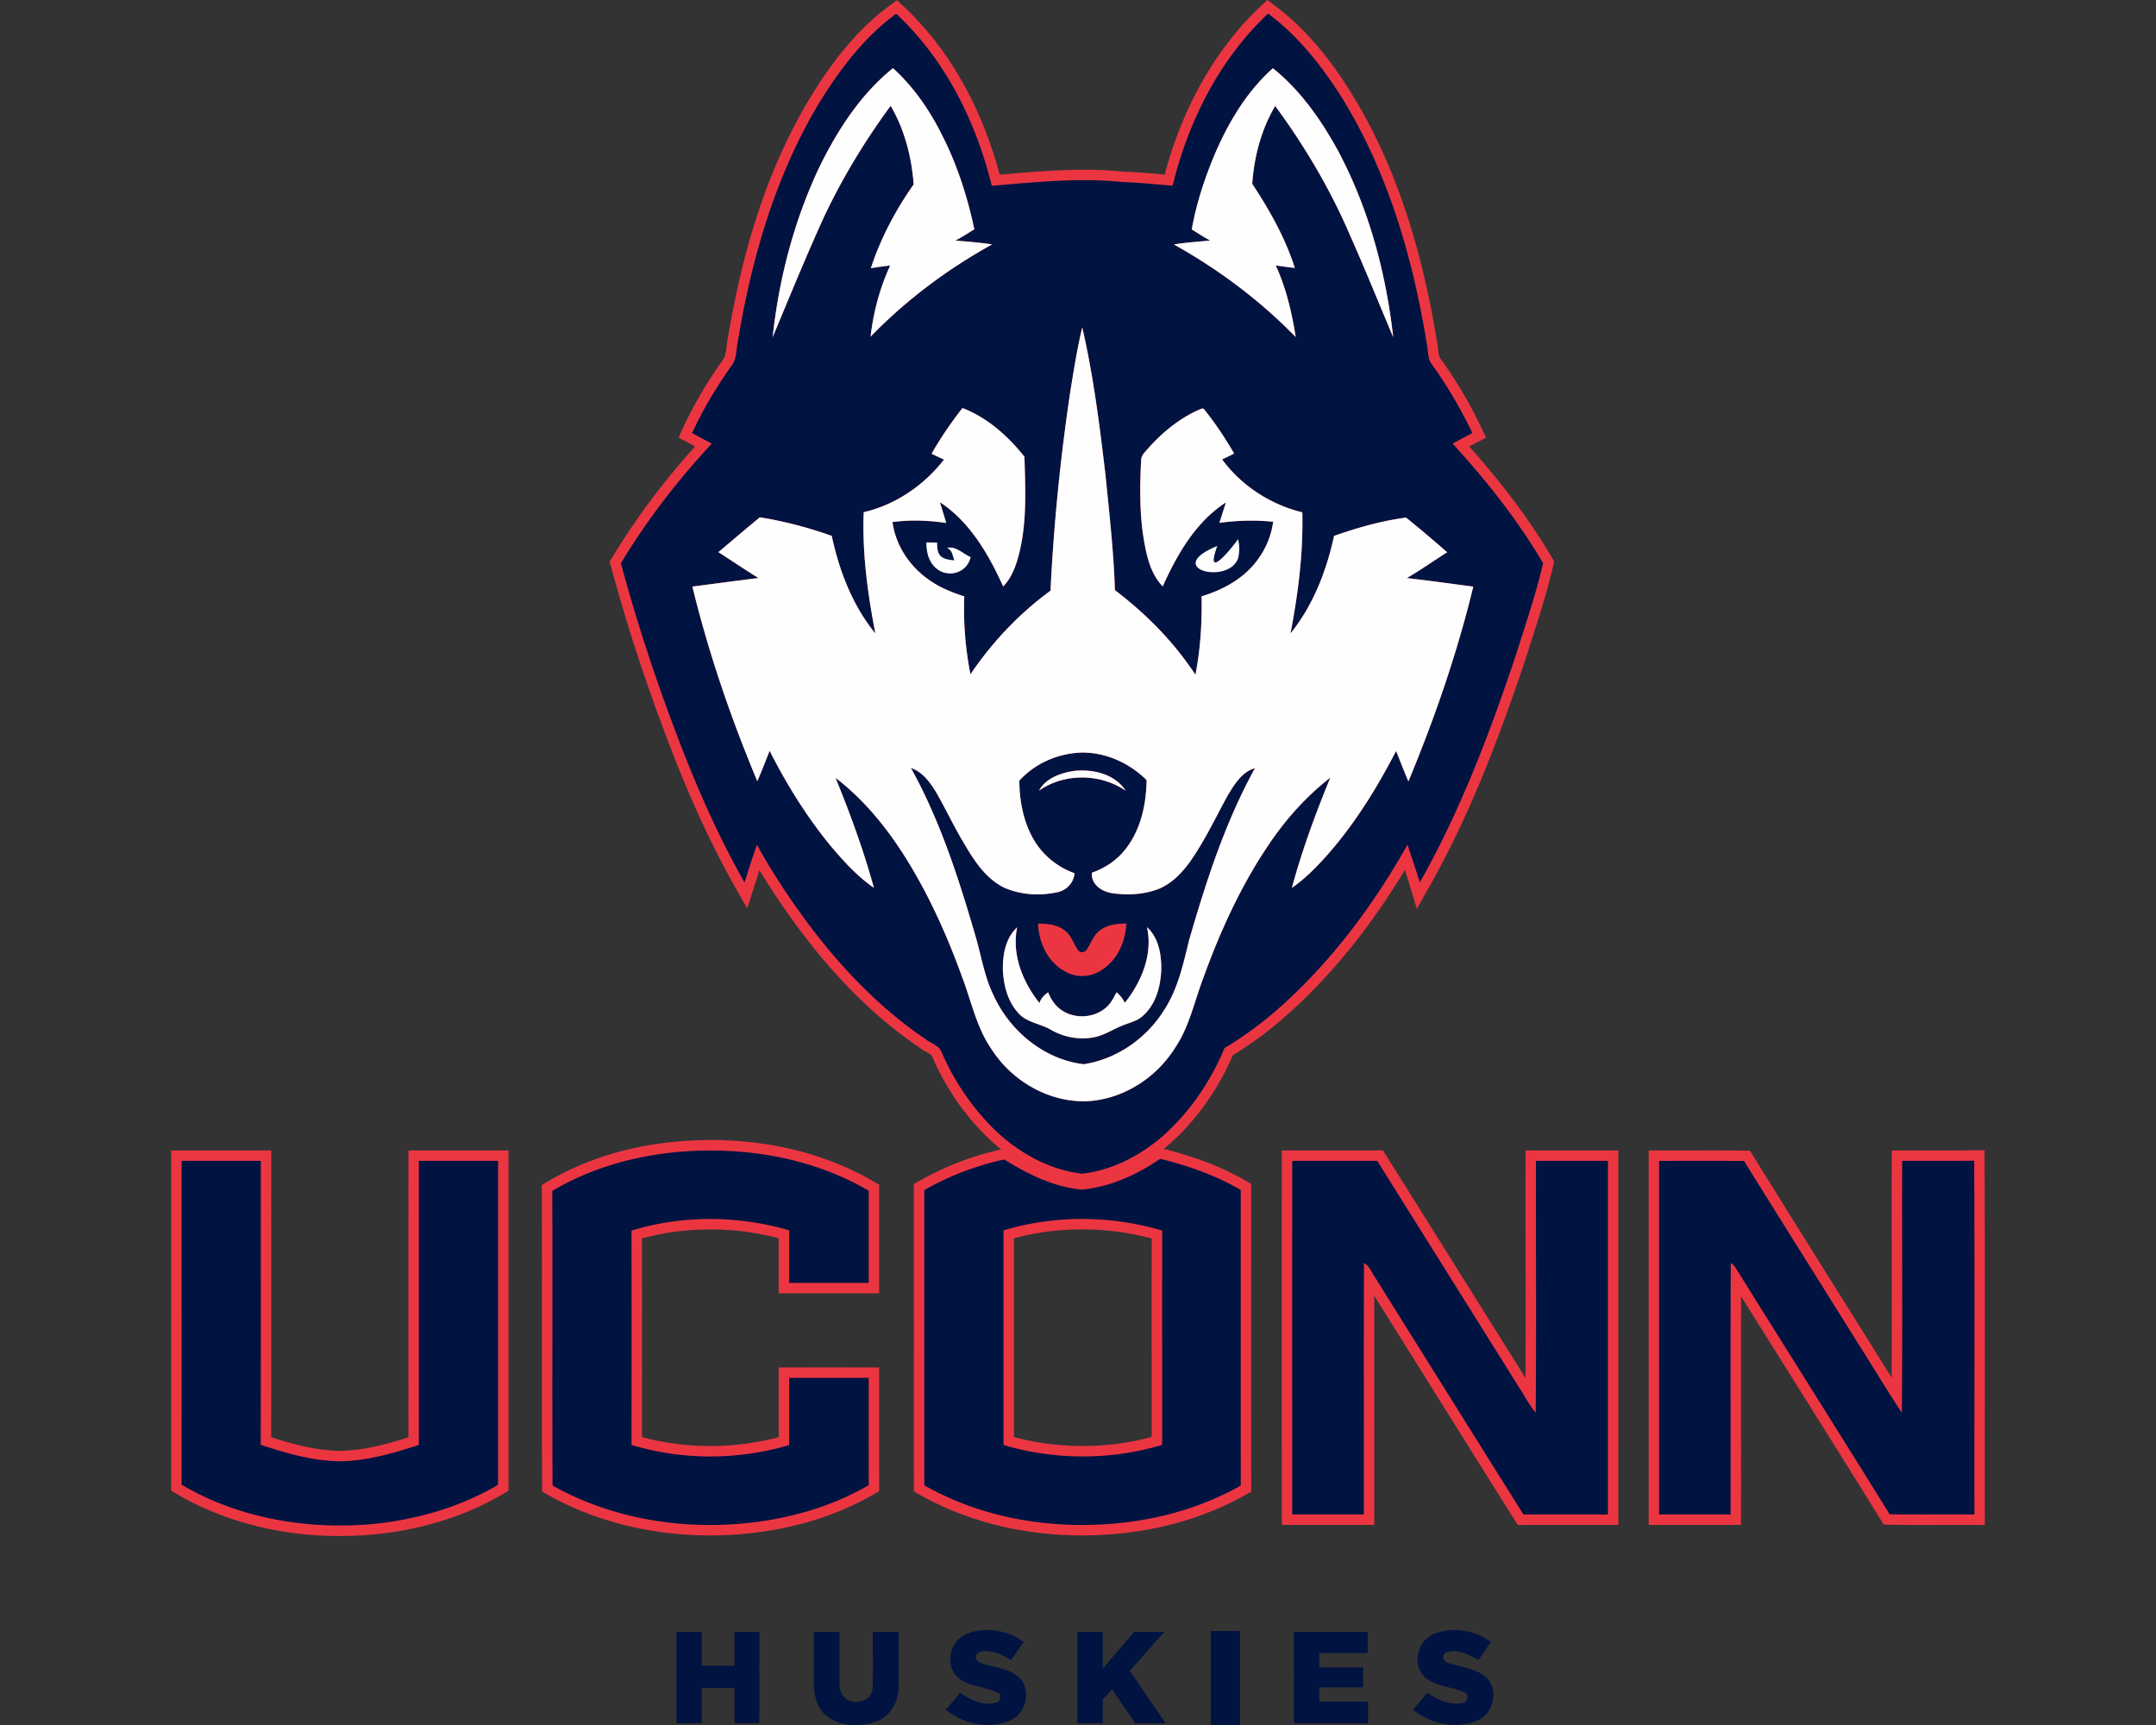
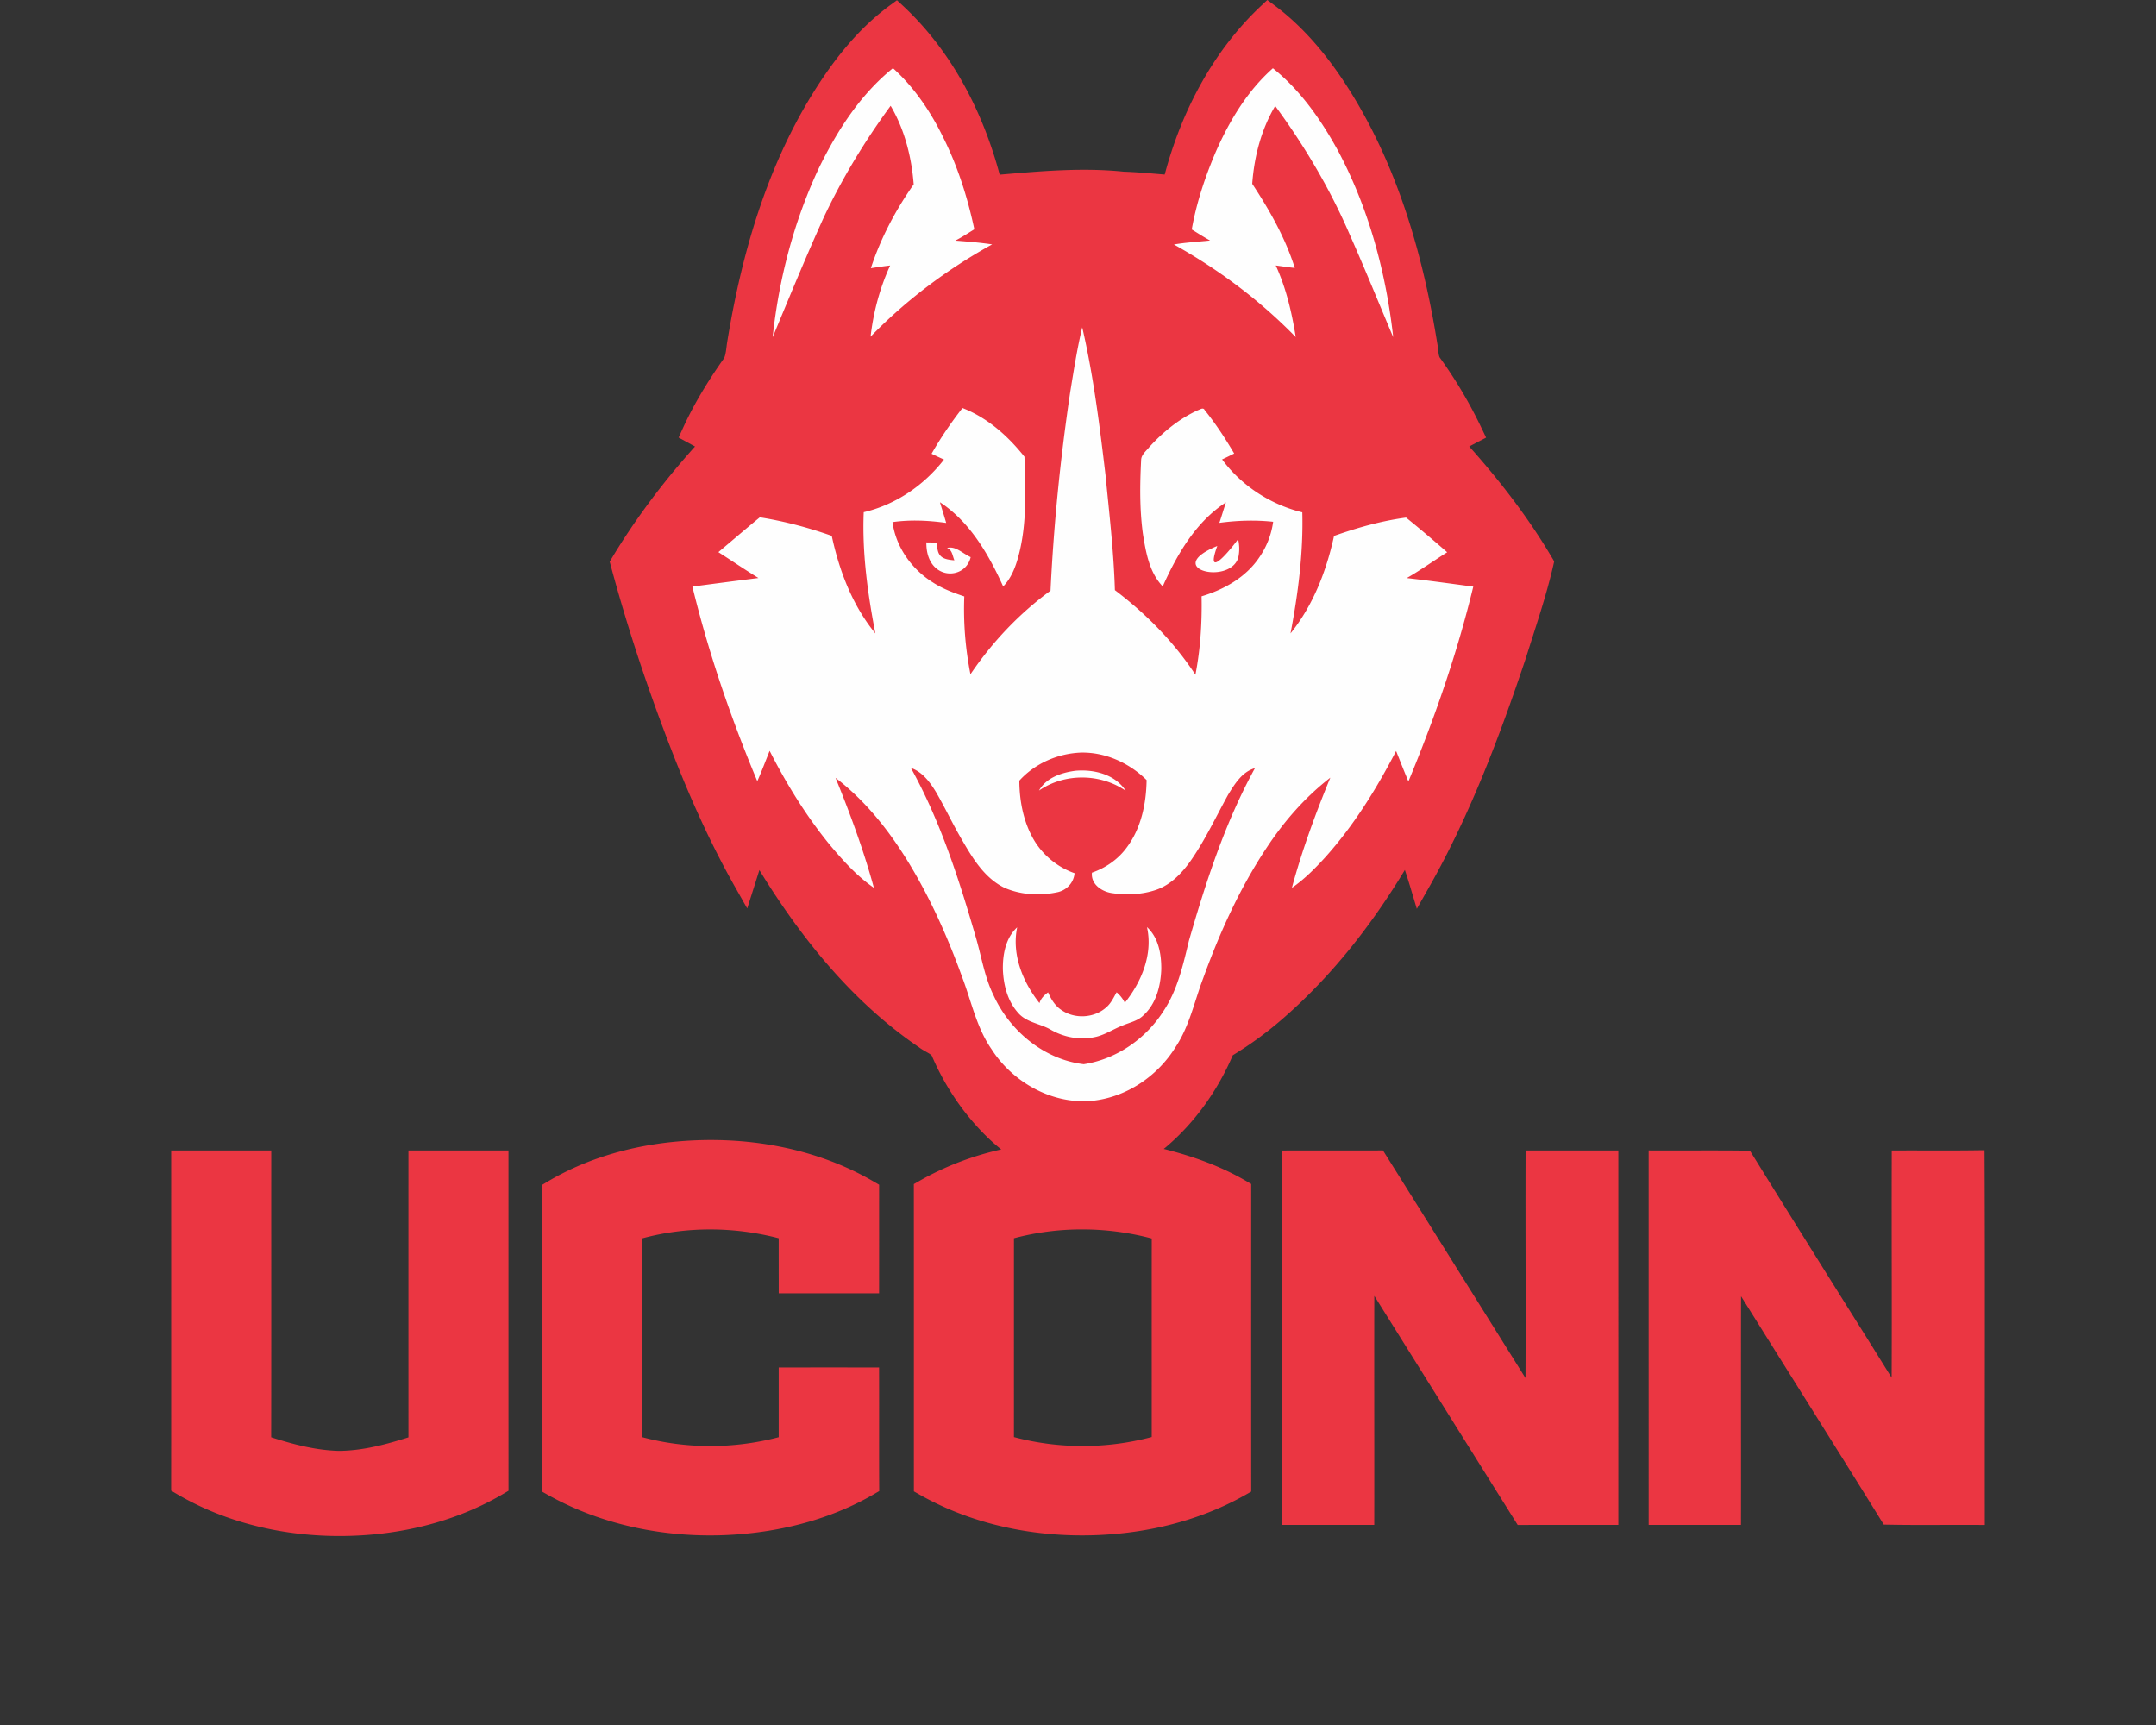
<svg xmlns="http://www.w3.org/2000/svg" xml:space="preserve" width="2000" height="1600" style="shape-rendering:geometricPrecision;text-rendering:geometricPrecision;image-rendering:optimizeQuality;fill-rule:evenodd;clip-rule:evenodd">
  <rect width="100%" height="100%" fill="#333333" stroke="none" />
  <path d="M1079.52 1065.66c26.57 6.63 52.64 15.86 76.35 29.7l4.8 2.81v5.55c-.02 91.39-.04 182.77.01 274.16l.01 5.63-4.9 2.78c-34.59 19.65-73.42 31.21-112.86 35.65-65 7.32-133.06-3.28-190.28-35.86l-4.89-2.79v-5.62c-.02-91.25.04-182.51-.04-273.77v-5.62l4.87-2.78c23.71-13.57 49.55-23.45 76.21-29.37-4.93-3.92-9.63-8.1-14.09-12.51-21.15-20.91-38.05-46.05-49.86-73.32l-.12-.3-.11-.3c-.11-.31-.29-.55-.51-.79-1.13-1.22-3.38-2.43-4.82-3.24-2.42-1.37-4.78-2.71-6.98-4.42-56.66-38.6-101.6-91.94-138.48-149.24-3.18-4.95-6.32-9.94-9.37-14.99-1.54 4.83-3.05 9.66-4.59 14.49l-6.71 21.1-10.92-19.27c-23.21-40.93-42.46-83.99-59.45-127.84-21.65-55.83-40.6-112.74-56.14-170.59l-1.07-3.97 2.13-3.53c22.21-36.85 48.27-71.32 77.03-103.3-2.44-1.31-4.88-2.63-7.32-3.95l-7.91-4.3 3.73-8.2c10.31-22.67 23.34-44 37.66-64.34l.14-.2.15-.19c2.28-2.93 2.67-11.96 3.44-15.98 13.12-80.48 36.17-160.66 79.43-230.43 19.14-30.87 42.05-59.99 71.55-81.59L832.07.2l5.86 5.46c44.66 41.67 73.81 97.72 89.42 156.36 38.29-3.3 76.66-6.74 115.06-2.8 12.71.44 25.35 1.63 38.02 2.69 15.56-58.62 44.84-114.56 89.29-156.36l5.91-5.55 6.49 4.84c30.2 22.51 53.81 52.53 73.26 84.52 42.35 69.64 65.07 149.26 77.91 229.23.45 2.25.68 4.5.93 6.78.19 1.73.48 5.2 1.64 6.64l.15.19.14.2c14.74 20.48 27.56 42.31 38.41 65.08l4.01 8.42-8.27 4.32a742.97 742.97 0 0 0-7.37 3.9c28.61 32.06 55 66.23 76.85 103.27l1.96 3.33-.86 3.76c-6.72 29.16-16.49 57.44-25.44 85.95l-.05.18c-24.46 73.02-51.86 145.49-89.92 212.66l-11.17 19.7-6.51-21.69c-1.44-4.82-3-9.6-4.58-14.38-31.17 51.73-68.92 99.78-114.77 139.26a336.657 336.657 0 0 1-44.85 32.62c-13.96 32.56-34.97 62.24-62.02 85.22l-.14.12c-.64.52-1.27 1.03-1.91 1.54zm-138.93 82.85c-.02 61.48 0 122.95-.02 184.43 41.61 11.07 86.22 11.05 127.82-.07.02-61.38-.06-122.76.02-184.14-41.55-11.06-86.26-11.35-127.82-.22zm-345.09.18c.1 61.42.07 122.84.02 184.25 41.24 11.16 85.55 10.97 126.84.11.01-18.34 0-36.68 0-55.03v-9.67h9.67c24.6 0 49.2-.02 73.81.02l9.63.02.02 9.63c.08 33.15-.08 66.29.08 99.43l.03 5.59-4.83 2.81c-34.19 19.95-72.91 31.37-112.1 35.97-65.17 7.64-133.33-3.18-190.86-35.5l-4.9-2.76-.03-5.63c-.42-91.08.1-182.15-.25-273.23l-.02-5.5 4.72-2.83c36.68-21.97 78.79-33.85 121.22-37.59 62.51-5.51 127.61 5.36 182.18 37.31l4.79 2.8-.01 5.55c-.02 28.49.02 56.99-.02 85.49l-.01 9.65h-9.65c-24.6.02-49.19.02-73.79 0h-9.65l-.01-9.66c-.02-13.8-.03-27.6-.02-41.41-41.28-10.79-85.65-11.08-126.86.18zm1019.59 53.63c-.18 67.47.05 134.95-.06 202.42l-.02 9.65-9.65.01c-22.1.02-44.21.02-66.32 0l-9.66-.01v-9.66c-.02-109.33-.02-218.65-.02-327.97v-9.7l9.7.03c26.32.07 52.63-.18 78.95.13l5.31.07 2.79 4.51c34.97 56.4 70.19 112.64 105.48 168.84 7.77 12.37 15.42 24.82 23.19 37.19.3-67.04-.11-134.08.08-201.12l.02-9.62 9.62-.02c22.23-.06 44.46.17 66.69-.12l9.75-.12.05 9.75c.48 109.38.09 218.76.19 328.14l.01 9.72-9.73-.04c-26.24-.12-52.48.29-78.72-.2l-5.27-.09-2.77-4.48c-42.96-69.26-86.43-138.19-129.61-207.31zM251.55 1333.11c20.35 6.53 41.36 12.08 62.77 12.61 22.01-.12 43.65-5.91 64.57-12.53-.02-85.48-.02-170.95 0-256.43v-9.67h9.67c24.49 0 48.98-.02 73.47 0h9.66v9.67c.02 100.15-.02 200.31.02 300.46l.01 5.53-4.76 2.8c-36.6 21.6-78.33 33.78-120.52 37.71-62.83 5.84-128.2-5.57-182.91-37.82l-4.76-2.81v-5.53c.1-100.11 0-200.23.04-300.35v-9.66h9.66c24.5-.02 48.99 0 73.48 0h9.67v9.67c-.04 85.45.1 170.9-.07 256.35zm1163.57-54.92c.3-67.15-.11-134.31.06-201.46l.03-9.64h9.63c22.25-.02 44.49 0 66.74 0h9.67v9.67c0 109.33.02 218.66 0 327.99v9.67h-9.67c-26.11 0-52.22-.04-78.34.02l-5.36.01-2.85-4.55c-43.45-69.28-86.78-138.63-130.16-207.95-.18 67.6.06 135.21-.04 202.81l-.02 9.66h-9.66c-22.14 0-44.29 0-66.44-.02l-9.66-.01v-9.66c-.02-109.32-.04-218.64 0-327.96v-9.64l9.65-.02c26.28-.06 52.56.02 78.84-.04l5.36-.02 2.85 4.55c43.16 68.84 86.27 137.71 129.37 206.59z" style="fill:#eb3642" />
-   <path d="M1330.86 1515.27c17.16-6.6 37.52-3.14 52.27 7.7-3.87 5.67-7.9 11.24-11.81 16.88-8.86-5.37-20.32-11.25-30.61-6.66-3.82 2.86-1.51 7.95 2.45 9.13 12.16 4.45 26.58 4.8 36.39 14.27 10.97 11.76 5.53 33.22-9.18 39.28-19.6 8.25-43.19 3.12-59.48-9.98 4.39-5.33 8.84-10.61 13.27-15.91 9.25 6.77 20.94 12.05 32.63 9.62 4.88-.49 6.5-8.04 1.72-9.84-12.48-5.88-28.51-5.05-38.43-15.88-10.36-12.22-4.07-33.17 10.78-38.61zM762.28 91.61c18.67-29.62 40.58-58.03 69.05-78.88 45.3 42.27 74.1 99.94 88.67 159.62 40.45-3.42 81.19-7.68 121.75-3.48 15.38.52 30.69 2.17 46.04 3.33 14.51-59.66 43.46-117.2 88.56-159.6 29.18 21.75 51.78 51.03 70.77 81.78 41.49 68.7 64.02 147.16 76.65 225.94 1.24 5.95.53 12.72 4.53 17.73 14.4 20.01 26.92 41.34 37.53 63.59-6.16 3.22-12.25 6.53-18.35 9.82 31.35 34.21 60.38 70.84 83.97 110.85-6.64 28.83-16.37 56.97-25.23 85.23-24.25 72.41-51.42 144.37-89.16 210.96-3.54-11.81-7.76-23.38-11.3-35.19-32.61 57.89-73.18 111.98-123.63 155.52-14.45 12.35-29.9 23.57-46.23 33.29-13.35 32.3-33.89 61.83-60.59 84.51-20.44 16.7-45.15 29.07-71.57 32.01-31.27-3.68-59.95-20.11-82.23-41.9-20.15-20.14-36.46-44.14-47.78-70.29-2.46-6.9-10.43-8.78-15.7-13-55.69-37.87-99.76-90.47-136.06-146.67-6.89-10.92-13.74-21.89-19.72-33.33-4.24 11.57-7.86 23.38-11.6 35.13-22.97-40.53-41.99-83.18-58.85-126.57-21.48-55.52-40.37-112.11-55.81-169.61 24.04-39.86 52.64-76.9 84.3-110.96-6.1-3.22-12.19-6.49-18.25-9.78 10.06-22.12 22.8-42.92 36.77-62.78 4.49-5.75 3.95-13.45 5.34-20.22 12.91-79.25 35.77-158.23 78.13-227.05zm66.09-28.38c-30.46 24.52-52 58.3-68.94 93.12-23.01 49.17-36.94 102.51-42.67 156.41 15.52-37.2 30.77-74.53 47.45-111.22 17.17-36.42 38.19-70.99 61.99-103.42 12.97 22.06 19.41 47.49 21.38 72.88-16.79 23.84-30.65 49.99-39.73 77.76 5.94-.95 11.91-1.84 17.9-2.5-9.57 20.81-15.56 43.29-18.17 66.01 33.02-34 71.34-62.68 112.77-85.59-11.34-1.71-22.76-2.62-34.18-3.53 6.12-3.09 11.83-6.9 17.67-10.47-6.31-29.74-15.61-58.98-29.34-86.17-11.55-23.52-26.62-45.64-46.13-63.28zm352.43.09c-23.48 20.79-40.04 48.27-52.64 76.72-10.03 23.37-18.19 47.7-22.64 72.78 5.63 3.48 11.2 7.1 17.03 10.26-11.21 1.18-22.45 1.78-33.58 3.69 41.47 23.09 79.87 51.87 113.02 85.89-3.6-22.74-8.89-45.44-18.54-66.44 5.88.76 11.75 1.73 17.67 2.29-8.83-27.95-23.46-53.67-39.5-78.03 1.82-25.1 8.36-50.42 21.32-72.19 27.21 36.98 50.79 76.75 68.98 118.94 14.05 31.61 27.03 63.69 40.5 95.55-6.75-60.23-22.83-120.01-51.55-173.6-15.62-28.31-34.61-55.54-60.07-75.86zM1003.93 303.6c-4.74 19.84-7.87 40.02-11.16 60.15-9.12 61.02-15.27 122.52-18.27 184.14-29.05 21.21-54.13 47.76-74.26 77.53a309.693 309.693 0 0 1-5.73-72.21c-10.21-3.42-20.39-7.22-29.43-13.18-19.51-12.23-34.04-32.72-37.16-55.75 16.51-2.34 33.33-1.57 49.8.75-1.8-6.42-3.93-12.77-5.77-19.19 27.92 18.36 45.15 48.4 58.64 78.14 8.57-8.82 12.5-20.92 15.3-32.61 6.8-28.72 5.25-58.48 4.44-87.72-15.23-19.22-34.37-36.25-57.5-45.19-10.53 13.43-20.2 27.58-28.66 42.4 3.79 1.88 7.64 3.66 11.53 5.38-18.5 23.88-44.91 41.96-74.48 48.83-1.55 37.72 3.67 75.49 10.81 112.47-21.25-25.91-33.48-58.05-40.46-90.51-21.7-7.66-43.99-13.58-66.71-17.2-12.95 10.6-25.64 21.52-38.45 32.3 12.4 7.97 24.61 16.25 37.15 24-20.43 2.55-40.85 5.26-61.27 7.95 15.02 61.67 35.69 121.96 60.21 180.5 4.14-9.25 7.64-18.75 11.44-28.14 15.75 30.98 34.15 60.75 56.21 87.67 12.12 14.4 24.91 28.62 40.51 39.36-9.52-34.76-21.97-68.68-35.59-102.01 31.95 24.47 56.16 57.46 75.79 92.28 16.77 29.76 30.38 61.23 41.95 93.35 8.42 22.22 13.18 46.2 26.94 66.02 19.72 30.84 56.39 51.42 93.36 47.95 31.81-3.27 60.84-22.91 77.47-49.99 12.73-19.18 17.36-41.99 25.37-63.22 15.32-42.36 33.98-83.82 58.96-121.42 16.2-24.6 35.81-47.07 59.15-65.12-13.73 33.36-26.23 67.37-35.65 102.22 11.67-8.03 21.67-18.17 31.16-28.6 26.41-29.46 47.37-63.35 65.52-98.37 3.76 9.44 7.47 18.89 11.4 28.27 24.37-58.66 45.23-118.94 60.19-180.71-20.55-2.73-41.11-5.61-61.7-7.94 12.85-7.37 24.95-16.04 37.49-23.94-12.5-10.95-25.22-21.71-38.13-32.16-22.81 3-45.13 9.37-66.82 16.99-7.03 32.44-19.37 64.39-40.37 90.44 7.04-36.99 11.9-74.59 10.93-112.31-29.39-7.14-56.45-24.67-74.41-49.08 3.78-1.74 7.51-3.58 11.21-5.47-8.23-14.01-17.17-27.66-27.37-40.29-1.35-2.91-4.39-.41-6.32.13-17.29 7.88-32.27 20.13-45 34.1-2.94 3.79-7.68 7.18-7.64 12.44-1.16 22.68-1.42 45.48 1.64 68.03 2.75 17.11 5.87 35.88 18.41 48.84 13.33-29.72 30.63-59.8 58.63-77.93-2.1 6.31-3.96 12.7-6.09 18.99 16.53-2.23 33.28-2.77 49.89-.99-1.61 11.79-6 23.14-12.79 32.92-12.35 18.5-32.69 29.96-53.61 36.21.48 24.36-1.03 48.78-5.71 72.72-19.91-30.34-45.81-56.56-74.7-78.43-1.06-35.73-5.24-71.28-8.71-106.83-5.46-45.88-11.15-91.9-21.58-136.96zm-58.34 420.48c14.53-16.07 36.01-25.34 57.55-26.03 22.64-.35 44.53 9.73 60.5 25.5-.33 22.07-5.13 44.98-18.68 62.88-7.97 10.78-19.41 18.64-32.03 23.01-1.12 10.7 9.04 17.53 18.46 18.95 13.65 2.03 27.95 1.47 41.09-3.02 13.35-4.57 23.55-15.14 31.6-26.34 13.65-19.41 23.69-41.03 35.09-61.75 6.15-10.01 12.93-21.33 24.98-24.78-27.65 50.28-45.38 105.13-61.23 160.03-5.49 22.7-10.66 46.12-23.96 65.8-16.37 25.45-43.58 44.18-73.61 48.77-36.77-4.32-68.71-30.89-83.8-64.16-8.09-16.48-10.91-34.73-15.93-52.23-15.77-54.34-33.05-108.76-60.65-158.44 10.63 3.66 17.63 13.06 23.24 22.3 8.13 13.99 15.02 28.66 23.13 42.67 10.28 17.73 21.37 36.98 40.56 46.27 15.02 6.52 32.34 7.53 48.27 4.22 8.88-1.55 15.89-8.69 16.64-17.79-15.75-5.55-29.36-16.64-37.81-31.04-9.62-16.5-13.32-35.95-13.41-54.82zm18.23 9.21c23.7-16.3 56.68-16.06 80.41.13-9.76-15.19-29.57-20.01-46.59-18.5-12.79 1.67-27.21 6.39-33.82 18.37zm-.91 123.43c.64 17.51 8.98 35.63 24.88 44.18 10.57 6.56 24.77 5.56 34.82-1.57 14.2-9.27 21.46-26.16 22.2-42.71-8.73.04-18.22.99-25.14 6.87-5.73 4.49-7.65 11.81-11.77 17.5-1.45 2.53-6.21 3.09-7.72.44-4.39-6.09-6.37-14.07-12.75-18.58-6.95-5.42-16.05-6.19-24.52-6.13zm-32.59 42.65c.58 14.13 4.24 28.92 13.83 39.73 7.69 9.33 20.59 10.16 30.54 15.97 12.77 7.41 28.22 10.04 42.62 6.48 8.49-2.2 15.88-7.18 24.01-10.33 6.64-2.85 14.25-4.24 19.49-9.58 11.75-10.78 15.91-27.25 16.45-42.67.12-13.88-2.5-29.25-13.26-39.04 5.62 25.16-5.03 50.73-20.57 70.19-1.82-3.77-4.43-7.06-7.62-9.75-2.71 4.82-5.09 10.02-9.33 13.74-11.09 10.2-29.13 11.36-41.55 2.92-6.06-3.87-9.93-10.16-12.68-16.62-3.5 2.59-6.73 5.67-7.99 10-15.5-19.58-25.89-45.01-20.69-70.27-10.72 9.84-13.51 25.3-13.25 39.23zm269.96 614.31c22.82-.02 45.62-.02 68.44 0-.06 6.54-.06 13.08-.02 19.64-14.94-.02-29.9 0-44.84 0-.02 4.4-.02 8.81 0 13.24h40.62c.02 6.18.02 12.35.02 18.54h-40.64c-.02 4.39 0 8.81 0 13.24 15.05-.02 30.11.02 45.18-.02-.01 6.66-.01 13.33 0 20.01-22.91-.04-45.8-.02-68.72-.02-.02-28.22.04-56.43-.04-84.63zm-77.06-.83h27.1v87.09h-27.1v-87.09zm-71.1.77c9.39.04 18.77.14 28.18-.08-10.97 11.91-21.42 24.25-32.3 36.25 11.2 16.1 22.18 32.38 33.3 48.54-9.44-.04-18.86-.04-28.29 0-7.06-10.45-14.34-20.77-21.23-31.33-2.98 3.09-5.94 6.21-8.88 9.35-.02 7.31 0 14.63 0 21.96-7.86-.02-15.7 0-23.53 0v-84.65h23.55c-.02 11.32-.12 22.66.06 33.98 9.83-11.24 19.31-22.77 29.14-34.02zm-156.06 2.31c17.32-7.61 38.57-4.01 53.65 7.1-3.95 5.61-7.92 11.2-11.87 16.8-6.61-4.28-13.93-7.59-21.84-8.31-4.46-.71-10.94.86-10.8 6.47 1.66 4.22 6.54 5.17 10.43 6.31 10.64 2.51 22.25 4.62 30.57 12.3 10.71 11.93 5.42 33.16-9.28 39.27-19.59 8.28-43.28 3.17-59.49-10.04 4.41-5.29 8.86-10.53 13.29-15.79 9.54 6.87 21.87 12.56 33.75 9.13 3.47-.87 3.04-4.78 3.64-7.49-12.41-8.11-29.47-5.98-40.49-16.72-11.24-11.38-6.07-32.88 8.44-39.03zm-141.25-2.29c7.97.04 15.94.02 23.92.02.04 14.59 0 29.19 0 43.78.17 5.3-.16 11.3 3.5 15.63 7.06 9.47 25.41 6.41 27.13-6 .83-17.78.1-35.62.37-53.41 7.97 0 15.95 0 23.92-.02-.13 17.17.04 34.31-.08 51.48-.05 13.88-8.42 28.04-22.16 32.16-15.15 4.63-33.75 3.99-46.11-6.94-7.9-7.42-10.4-18.76-10.43-29.21-.08-15.83.07-31.66-.06-47.49zm-127.36.04c7.86-.02 15.71-.02 23.55-.02.04 10.47 0 20.94.04 31.43 10.08-.02 20.18 0 30.27-.02 0-10.49.06-20.96-.04-31.43 7.72.02 15.44.04 23.18-.04-.13 28.26-.02 56.49-.08 84.75-7.68-.08-15.36-.06-23.06-.02 0-10.86.02-21.71 0-32.55-10.11-.02-20.19 0-30.27-.02-.04 10.84-.02 21.69-.02 32.55-7.86 0-15.7-.02-23.53 0-.02-28.22.04-56.43-.04-84.63zm571.27-436.9c26.28-.06 52.56.02 78.84-.04 43.91 70.04 87.76 140.11 131.62 210.19 5.18 7.74 9.32 16.23 15.4 23.38.66-77.84.08-155.7.27-233.55 22.24-.02 44.49 0 66.73 0 0 109.32.02 218.64 0 327.99-26.13 0-52.25-.04-78.36.02-46.25-73.76-92.37-147.59-138.54-221.36-2.83-4.2-4.73-9.41-9.37-11.94-.37 77.76-.04 155.52-.16 233.28-22.15 0-44.29 0-66.43-.02-.02-109.33-.04-218.63 0-327.95zm-1030.24-.02c24.48-.02 48.98 0 73.47 0-.04 87.78.11 175.58-.08 263.37 23.43 7.76 47.51 14.67 72.36 15.27 25.52-.12 50.25-7.34 74.33-15.16-.02-87.84-.02-175.66 0-263.48 24.48 0 48.98-.02 73.46 0 .02 100.15-.02 200.32.02 300.47-35.37 20.88-75.78 32.35-116.5 36.4-60.81 5.4-124.13-5.3-177.1-36.52.1-100.11 0-200.24.04-300.35zm1596.05-.02c22.25-.06 44.53.17 66.78-.12.49 109.36.1 218.74.2 328.11-26.21-.12-52.41.29-78.59-.2-47.48-76.54-95.59-152.67-143.21-229.09-1.07-1.69-2.46-3-4.18-3.95-.37 77.74-.04 155.5-.18 233.24-22.1.02-44.2.02-66.3 0-.02-109.33-.02-218.65-.02-327.97 26.28.08 52.58-.18 78.86.13 34.97 56.42 70.41 112.54 105.51 168.89 13.76 21.45 26.73 43.39 40.84 64.62.66-77.87.08-155.77.29-233.66zm-1135.13-8.32c60.5-5.19 123.61 5.09 176.44 36.01-.02 28.49.02 56.99-.02 85.48-24.6.02-49.17.02-73.77 0-.02-16.25-.04-32.49 0-48.75-47.32-13.85-99.01-14.24-146.23.27.12 66.27.08 132.53.02 198.79 47.26 14.36 98.85 14.11 146.19.18.02-20.79 0-41.57 0-62.38 24.6 0 49.19-.01 73.79.02.08 33.15-.08 66.31.08 99.46-33.04 19.27-70.5 30.21-108.36 34.72-63.12 7.33-129.23-3-184.99-34.34-.42-91.07.1-182.14-.25-273.22 35.42-21.21 76.15-32.49 117.1-36.24zm446.91 6.4c25.97 6.43 51.52 15.37 74.68 28.9-.02 91.38-.04 182.78.02 274.16-33.46 19.01-71.04 30.14-109.16 34.45-62.96 7.07-128.99-3.09-184.42-34.66-.02-91.27.04-182.51-.03-273.78 23.06-13.2 48.24-22.78 74.17-28.47 21.81 13.63 45.75 25.53 71.82 27.95 26.44-2.31 51.19-13.74 72.92-28.55zm-145.39 66.38c-.02 66.34 0 132.7-.02 199.06 47.64 14.21 99.53 14.19 147.15-.08.04-66.24-.05-132.5.04-198.77-47.57-14.16-99.59-14.53-147.17-.21z" style="fill:#001341;fill-rule:nonzero" />
  <path d="M859.33 503.11c-.38 35.32 35.82 36.03 41.11 13.68-8.63-4.23-14-10.44-21.91-8.59 4.85 2.3 4.69 6.17 6.79 11.51-11.38-.91-16.34-3.41-15.96-16.43-3.35-.06-6.7-.11-10.03-.17zm289.17 14.8c1.45-5.88 1.39-12.01 0-17.88-.38 1.12-32.71 43.52-19.3 6.39-51.09 20.92 10.27 36.47 19.3 11.49zm-59.53-291.14c41.47 23.09 79.87 51.87 113.02 85.89-3.6-22.74-8.89-45.44-18.54-66.44 5.88.76 11.75 1.73 17.67 2.29-8.83-27.95-23.46-53.67-39.5-78.03 1.82-25.1 8.36-50.42 21.32-72.19 27.21 36.98 50.79 76.75 68.98 118.94 14.05 31.61 27.03 63.69 40.5 95.55-6.75-60.23-22.83-120.01-51.55-173.6-15.62-28.31-34.61-55.54-60.07-75.86-23.48 20.79-40.04 48.27-52.64 76.72-10.03 23.37-18.19 47.7-22.64 72.78 5.63 3.48 11.2 7.1 17.03 10.26-11.21 1.18-22.45 1.78-33.58 3.69zm-202.8-3.62c6.12-3.09 11.83-6.9 17.67-10.47-6.31-29.74-15.61-58.98-29.34-86.17-11.55-23.52-26.62-45.64-46.13-63.28-30.46 24.52-52 58.3-68.94 93.12-23.01 49.17-36.94 102.51-42.67 156.41 15.52-37.2 30.77-74.53 47.45-111.22 17.17-36.42 38.19-70.99 61.99-103.42 12.97 22.06 19.41 47.49 21.38 72.88-16.79 23.84-30.65 49.99-39.73 77.76 5.94-.95 11.91-1.84 17.9-2.5-9.57 20.81-15.56 43.29-18.17 66.01 33.02-34 71.34-62.68 112.77-85.59-11.34-1.71-22.76-2.62-34.18-3.53zm157.26 706.97c-1.82-3.77-4.43-7.06-7.62-9.75-2.71 4.82-5.09 10.02-9.33 13.74-11.09 10.2-29.13 11.36-41.55 2.92-6.06-3.87-9.93-10.16-12.68-16.62-3.5 2.59-6.73 5.67-7.99 10-15.5-19.58-25.89-45.01-20.69-70.27-10.72 9.84-13.51 25.3-13.25 39.23.58 14.13 4.24 28.92 13.83 39.73 7.69 9.33 20.59 10.16 30.54 15.97 12.77 7.41 28.22 10.04 42.62 6.48 8.49-2.2 15.88-7.18 24.01-10.33 6.64-2.85 14.25-4.24 19.49-9.58 11.75-10.78 15.91-27.25 16.45-42.67.12-13.88-2.5-29.25-13.26-39.04 5.62 25.16-5.03 50.73-20.57 70.19zm.8-196.7c-9.76-15.19-29.57-20.01-46.59-18.5-12.79 1.67-27.21 6.39-33.82 18.37 23.7-16.3 56.68-16.06 80.41.13zm64.69-107.6c-19.91-30.34-45.81-56.56-74.7-78.43-1.06-35.73-5.24-71.28-8.71-106.83-5.46-45.88-11.15-91.9-21.58-136.96-4.74 19.84-7.87 40.02-11.16 60.15-9.12 61.02-15.27 122.52-18.27 184.14-29.05 21.21-54.13 47.76-74.26 77.53a309.693 309.693 0 0 1-5.73-72.21c-10.21-3.42-20.39-7.22-29.43-13.18-19.51-12.23-34.04-32.72-37.16-55.75 16.51-2.34 33.33-1.57 49.8.75-1.8-6.42-3.93-12.77-5.77-19.19 27.92 18.36 45.15 48.4 58.64 78.14 8.57-8.82 12.5-20.92 15.3-32.61 6.8-28.72 5.25-58.48 4.44-87.72-15.23-19.22-34.37-36.25-57.5-45.19-10.53 13.43-20.2 27.58-28.66 42.4 3.79 1.88 7.64 3.66 11.53 5.38-18.5 23.88-44.91 41.96-74.48 48.83-1.55 37.72 3.67 75.49 10.81 112.47-21.25-25.91-33.48-58.05-40.46-90.51-21.7-7.66-43.99-13.58-66.71-17.2-12.95 10.6-25.64 21.52-38.45 32.3 12.4 7.97 24.61 16.25 37.15 24-20.43 2.55-40.85 5.26-61.27 7.95 15.02 61.67 35.69 121.96 60.21 180.5 4.14-9.25 7.64-18.75 11.44-28.14 15.75 30.98 34.15 60.75 56.21 87.67 12.12 14.4 24.91 28.62 40.51 39.36-9.52-34.76-21.97-68.68-35.59-102.01 31.95 24.47 56.16 57.46 75.79 92.28 16.77 29.76 30.38 61.23 41.95 93.35 8.42 22.22 13.18 46.2 26.94 66.02 19.72 30.84 56.39 51.42 93.36 47.95 31.81-3.27 60.84-22.91 77.47-49.99 12.73-19.18 17.36-41.99 25.37-63.22 15.32-42.36 33.98-83.82 58.96-121.42 16.2-24.6 35.81-47.07 59.15-65.12-13.73 33.36-26.23 67.37-35.65 102.22 11.67-8.03 21.67-18.17 31.16-28.6 26.41-29.46 47.37-63.35 65.52-98.37 3.76 9.44 7.47 18.89 11.4 28.27 24.37-58.66 45.23-118.94 60.19-180.71-20.55-2.73-41.11-5.61-61.7-7.94 12.85-7.37 24.95-16.04 37.49-23.94-12.5-10.95-25.22-21.71-38.13-32.16-22.81 3-45.13 9.37-66.82 16.99-7.03 32.44-19.37 64.39-40.37 90.44 7.04-36.99 11.9-74.59 10.93-112.31-29.39-7.14-56.45-24.67-74.41-49.08 3.78-1.74 7.51-3.58 11.21-5.47-8.23-14.01-17.17-27.66-27.37-40.29-1.35-2.91-4.39-.41-6.32.13-17.29 7.88-32.27 20.13-45 34.1-2.94 3.79-7.68 7.18-7.64 12.44-1.16 22.68-1.42 45.48 1.64 68.03 2.75 17.11 5.87 35.88 18.41 48.84 13.33-29.72 30.63-59.8 58.63-77.93-2.1 6.31-3.96 12.7-6.09 18.99 16.53-2.23 33.28-2.77 49.89-.99-1.61 11.79-6 23.14-12.79 32.92-12.35 18.5-32.69 29.96-53.61 36.21.48 24.36-1.03 48.78-5.71 72.72zm-163.33 98.26c14.53-16.07 36.01-25.34 57.55-26.03 22.64-.35 44.53 9.73 60.5 25.5-.33 22.07-5.13 44.98-18.68 62.88-7.97 10.78-19.41 18.64-32.03 23.01-1.12 10.7 9.04 17.53 18.46 18.95 13.65 2.03 27.95 1.47 41.09-3.02 13.35-4.57 23.55-15.14 31.6-26.34 13.65-19.41 23.69-41.03 35.09-61.75 6.15-10.01 12.93-21.33 24.98-24.78-27.65 50.28-45.38 105.13-61.23 160.03-5.49 22.7-10.66 46.12-23.96 65.8-16.37 25.45-43.58 44.18-73.61 48.77-36.77-4.32-68.71-30.89-83.8-64.16-8.09-16.48-10.91-34.73-15.93-52.23-15.77-54.34-33.05-108.76-60.65-158.44 10.63 3.66 17.63 13.06 23.24 22.3 8.13 13.99 15.02 28.66 23.13 42.67 10.28 17.73 21.37 36.98 40.56 46.27 15.02 6.52 32.34 7.53 48.27 4.22 8.88-1.55 15.89-8.69 16.64-17.79-15.75-5.55-29.36-16.64-37.81-31.04-9.62-16.5-13.32-35.95-13.41-54.82z" style="fill:#fefefe;fill-rule:nonzero" />
</svg>